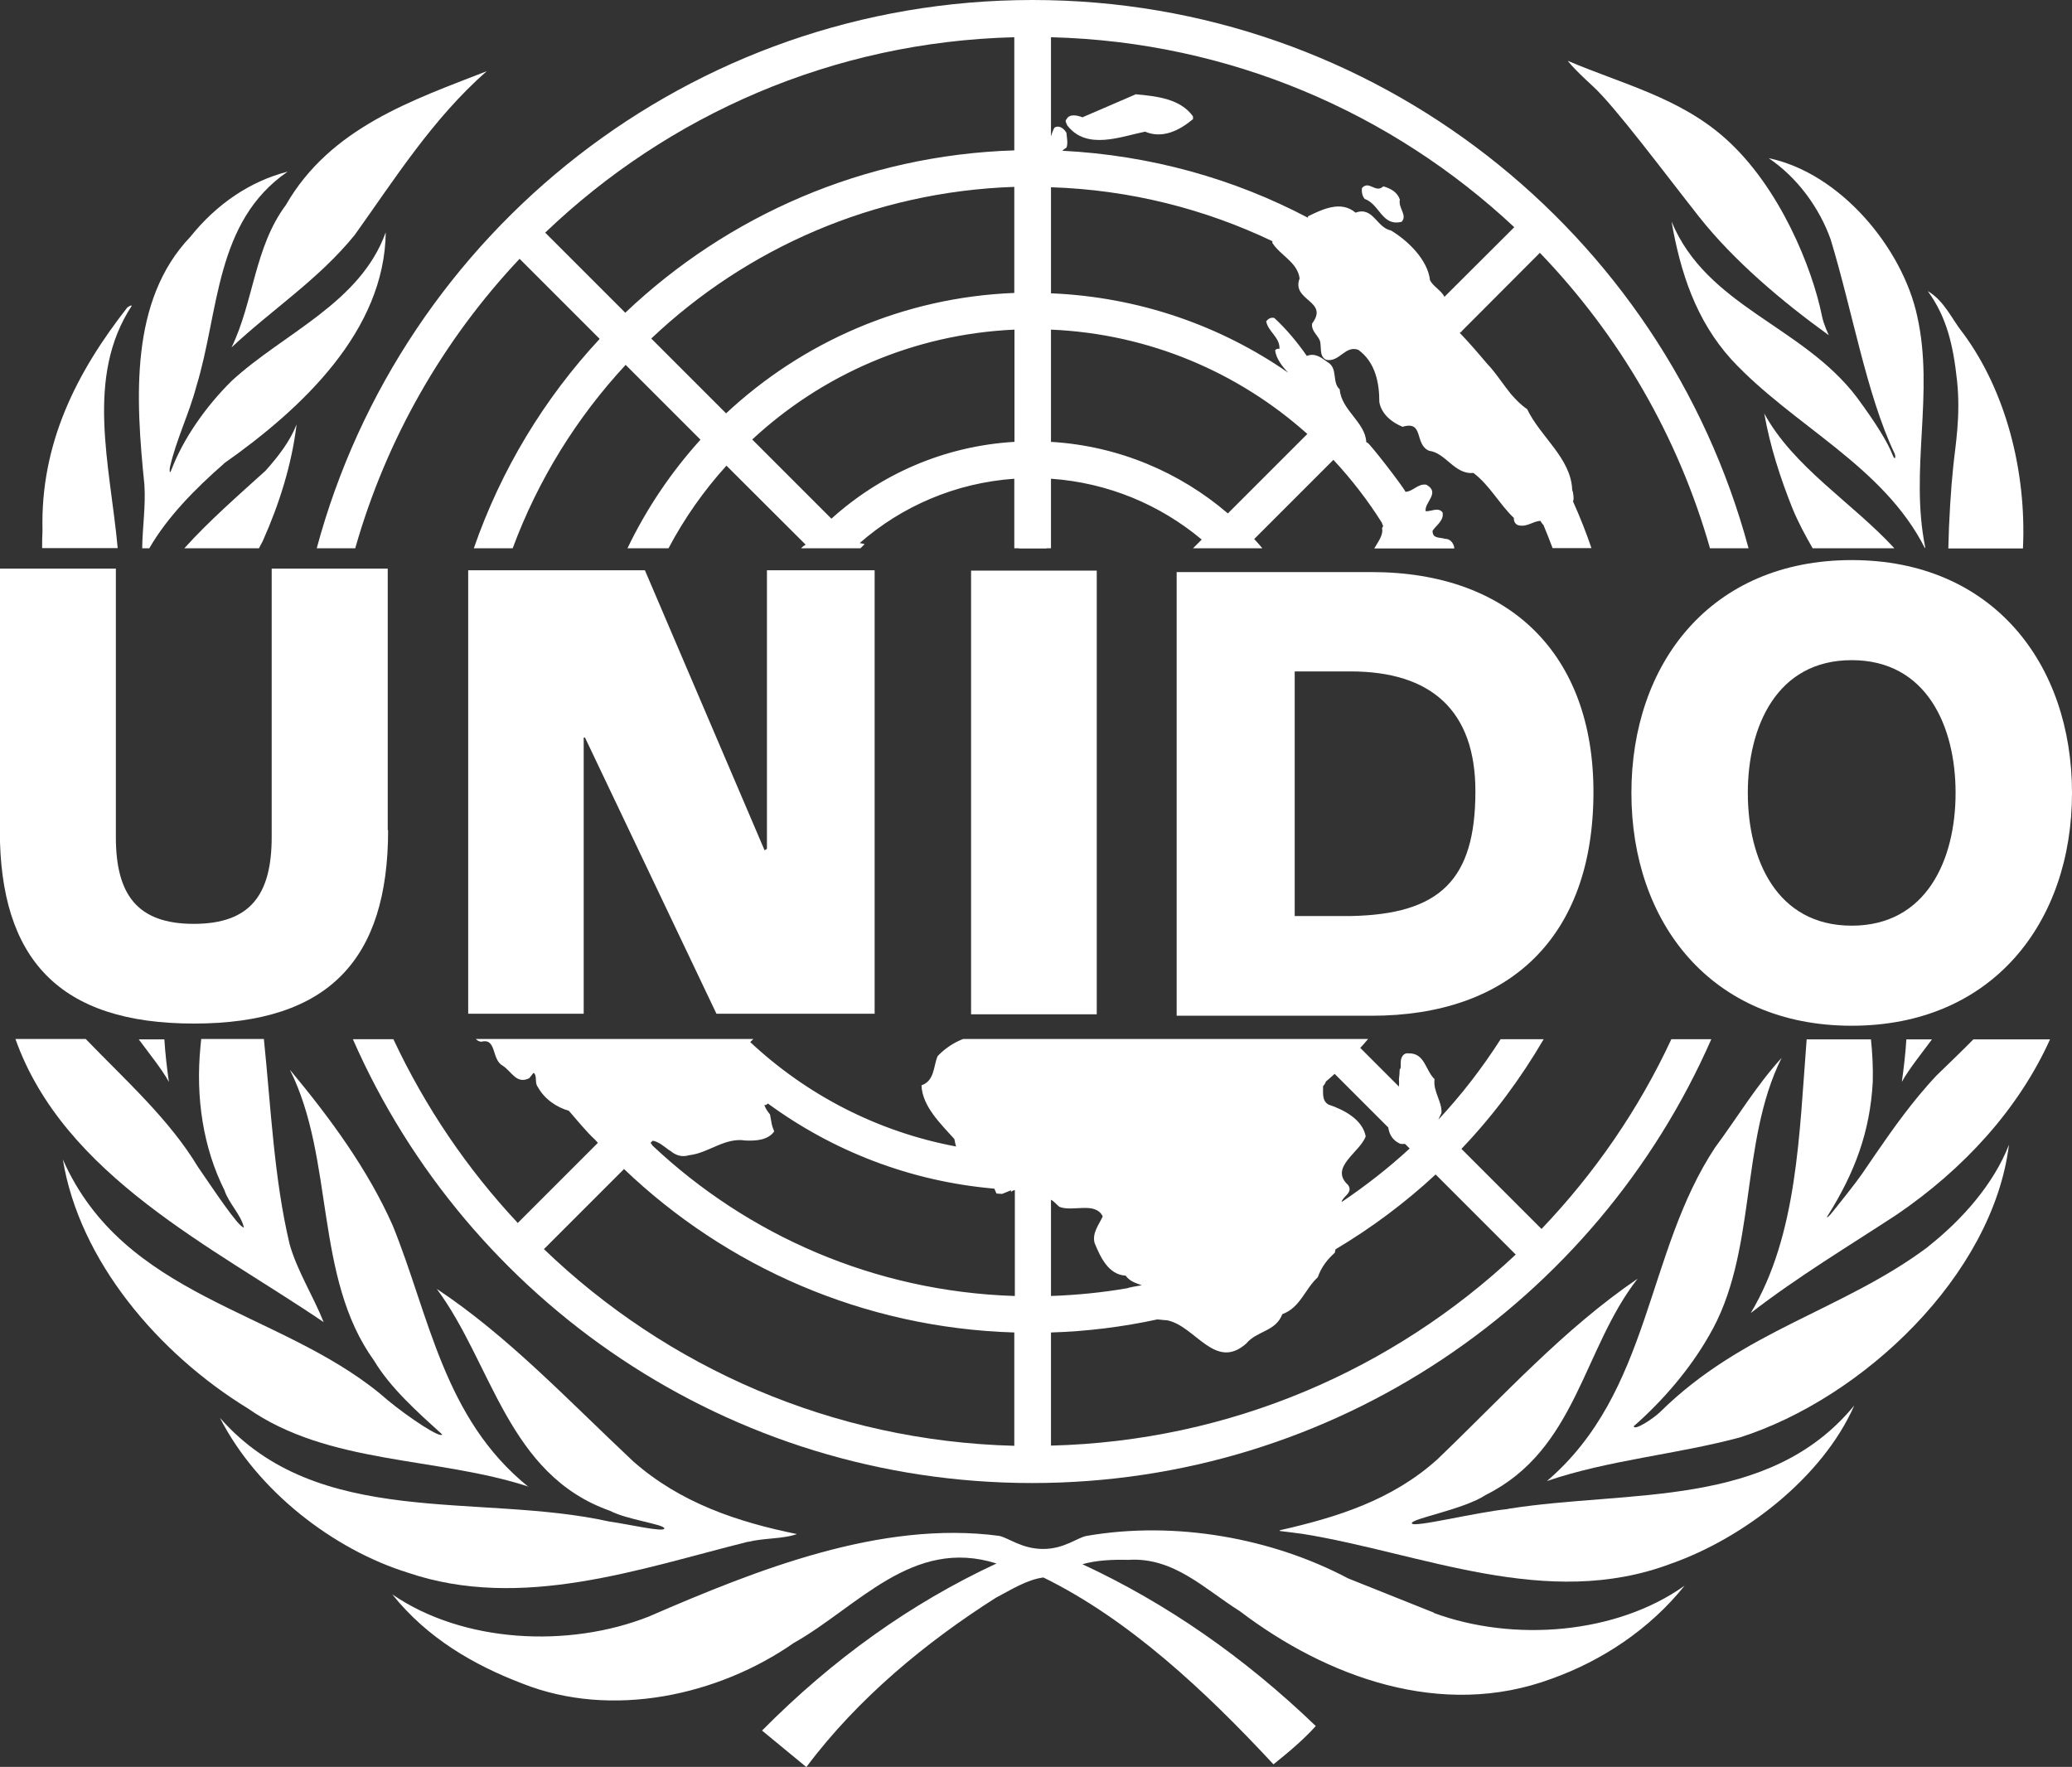
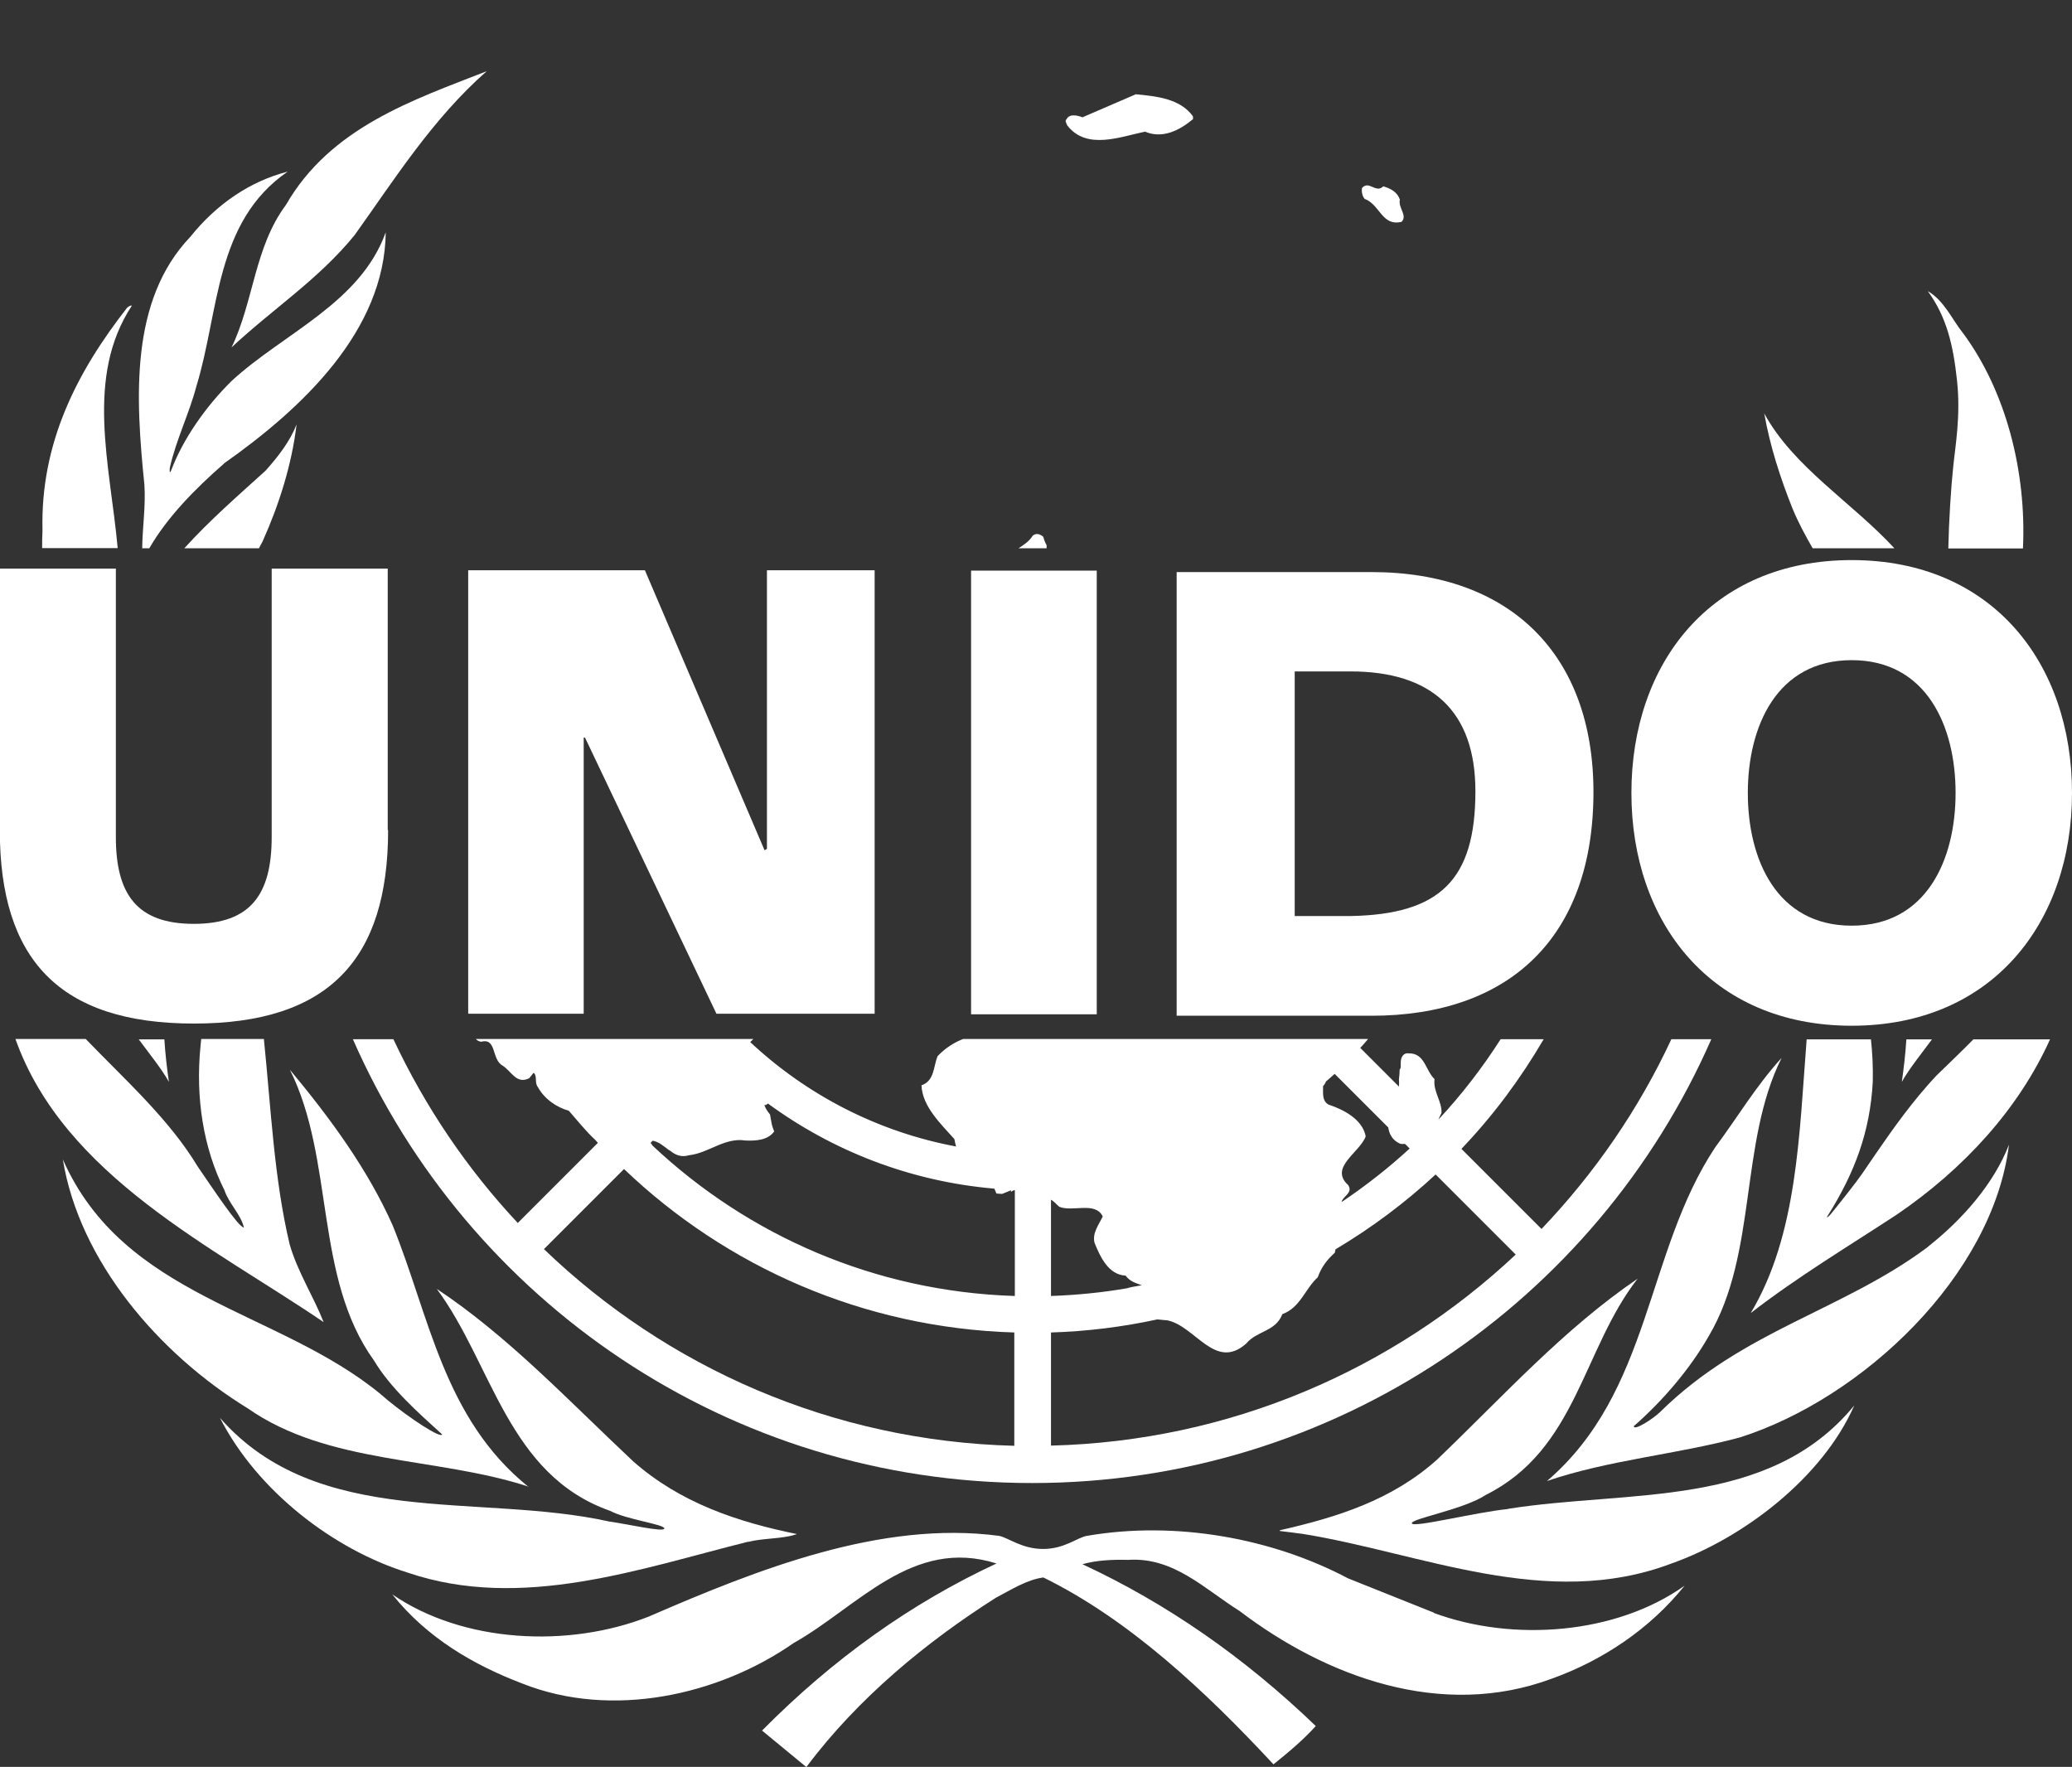
<svg xmlns="http://www.w3.org/2000/svg" id="Capa_2" viewBox="0 0 114.09 97.29">
  <rect x="0" y="0" width="114.09" height="97.29" fill="#333333" stroke="none" />
  <defs>
    <style>      .cls-1 {        fill: #fff;      }    </style>
  </defs>
  <g id="Capa_1-2" data-name="Capa_1">
    <g>
      <polygon class="cls-1" points="56.85 30.19 56.88 30.19 56.86 30.17 56.85 30.19" />
      <path class="cls-1" d="M57.46,29.57c-.18-.16-.4-.24-.6-.07-.18.3-.48.5-.78.69h1.55c0-.06,0-.11,0-.17-.08-.14-.14-.29-.18-.45" />
      <path class="cls-1" d="M39.13,57.23h0s-.02,0-.02,0c0,.02,0,.04,0,.05v-.04Z" />
      <polygon class="cls-1" points="25.78 31.4 35.51 31.4 42.1 46.82 42.23 46.74 42.23 31.4 48.16 31.4 48.16 55.82 39.45 55.82 32.21 40.61 32.14 40.61 32.14 55.82 25.78 55.82 25.78 31.4" />
      <rect class="cls-1" x="53.47" y="31.42" width="6.92" height="24.43" />
      <path class="cls-1" d="M64.79,55.93h10.73c7.58,0,12.22-4.31,12.22-12.32,0-7.56-4.58-12.11-12.22-12.11h-10.73v24.43ZM71.29,36.97h3.07c4.44,0,6.88,2.15,6.88,6.6,0,4.89-1.96,6.78-6.88,6.87h-3.07v-13.47Z" />
      <path class="cls-1" d="M21.37,45.71c0,7.11-3.26,10.65-10.69,10.65-7.42,0-10.69-3.54-10.69-10.65v-14.4h6.39v14.78c0,3.16,1.17,4.78,4.29,4.78s4.29-1.61,4.29-4.78v-14.78h6.39v14.4Z" />
      <path class="cls-1" d="M101.96,50.97c4.13,0,5.72-3.65,5.72-7.31s-1.59-7.31-5.72-7.31-5.72,3.66-5.72,7.31,1.58,7.31,5.72,7.31M101.96,30.84c7.75,0,12.13,5.69,12.13,12.82s-4.38,12.82-12.13,12.82-12.13-5.69-12.13-12.82,4.37-12.82,12.13-12.82" />
      <path class="cls-1" d="M77.18,12.21c.33-.36-.2-.75-.1-1.22-.14-.42-.51-.61-.91-.73-.43.41-.79-.36-1.18.1-.02.22.02.43.15.59.85.31.95,1.54,2.05,1.26" />
      <path class="cls-1" d="M62.52,5.2l-2.92,1.26c-.24-.1-.71-.22-.87.1-.12.1,0,.24.04.35,1.07,1.38,2.94.61,4.28.34.97.41,1.91-.08,2.64-.69v-.15c-.69-.97-1.98-1.11-3.16-1.22" />
-       <path class="cls-1" d="M79.53,16.34c-.15-.33-.63-.58-.79-.91-.12-1.11-1.2-2.17-2.15-2.74-.79-.15-.98-1.34-1.95-.98-.81-.69-1.83-.18-2.62.2v.08c-4.08-2.15-8.66-3.44-13.53-3.69.07-.06.15-.12.23-.17.1-.21.02-.58,0-.82-.12-.2-.36-.44-.65-.29-.1.14-.2.49-.2.49V2.05c9.86.25,18.79,4.17,25.51,10.46l-3.85,3.84ZM71.98,23.9l-4.37,4.37c-2.65-2.27-6.03-3.72-9.74-3.94v-6.18c5.41.23,10.33,2.36,14.11,5.74M55.85,8.28c-8.29.26-15.8,3.6-21.42,8.94l-4.41-4.41c6.75-6.46,15.81-10.51,25.83-10.76v6.24ZM55.85,16.13c-6.13.24-11.68,2.72-15.87,6.63l-4.12-4.12c5.25-4.97,12.25-8.09,19.99-8.35v5.83ZM55.85,24.33c-3.87.23-7.37,1.79-10.07,4.23l-4.36-4.36c3.82-3.55,8.87-5.8,14.44-6.05v6.18h0ZM94.17,30.19h2.11C91.6,12.8,75.73,0,56.86,0S22.12,12.8,17.44,30.19h2.12c1.72-6.05,4.86-11.49,9.05-15.94l4.41,4.41c-3.05,3.28-5.43,7.2-6.93,11.53h2.14c1.4-3.78,3.53-7.2,6.22-10.1l4.12,4.12c-1.61,1.78-2.97,3.79-4.02,5.98h2.26c.87-1.65,1.95-3.18,3.19-4.55l4.36,4.35c-.09.05-.18.12-.25.2h3.27s0,0,.01-.01c.07-.07.15-.15.22-.22-.09-.02-.18-.04-.27-.06,2.31-2.02,5.26-3.31,8.51-3.54v3.83h2.02v-3.83c3.15.22,6.02,1.44,8.3,3.35l-.48.48h3.82c-.15-.18-.3-.35-.45-.51l4.36-4.36c1,1.07,1.9,2.24,2.68,3.48-.01.07.07.11.05.18.01.03-.06.08-.05.11.08.37-.23.76-.43,1.11h4.41c-.02-.27-.22-.54-.51-.53-.32-.1-.69,0-.69-.44.18-.29.65-.57.55-1.02-.24-.3-.63-.04-.93-.06-.08-.49.83-1.02.04-1.46-.46-.08-.74.38-1.15.39-.13-.29-1.95-2.64-2.09-2.7-.02,0-.04-.03-.07-.04-.05-1.09-1.38-1.76-1.46-2.9-.45-.4-.08-1.16-.67-1.5-.33-.24-.69-.53-1.14-.34-.51-.73-1.09-1.44-1.79-2.09-.2-.06-.35.06-.45.18.1.57.77.89.73,1.52-.1-.02-.18,0-.24.08.07.48.39.88.72,1.23-3.73-2.59-8.22-4.17-13.06-4.37v-5.84c4.36.14,8.48,1.2,12.19,2.97,0,.03,0,.07,0,.1h0c.47.71,1.38,1.06,1.5,1.95-.47,1.24,1.64,1.22.69,2.48-.06.4.29.63.42.93.12.35-.06.87.35,1.07.73.16,1.04-.81,1.77-.55.95.69,1.16,1.83,1.16,2.88.12.67.69,1.12,1.28,1.36,1.2-.36.63.97,1.46,1.32.93.12,1.4,1.32,2.44,1.22.91.69,1.42,1.71,2.23,2.48-.02.18.08.35.24.4.49.12.79-.22,1.22-.24.04.08.14.22.16.21.18.43.35.86.51,1.29h2.14c-.3-.88-.64-1.74-1.02-2.58.06-.03.04-.44-.04-.62-.06-1.75-1.75-2.92-2.48-4.45-.35-.24-.63-.53-.89-.83-.19-.23-.36-.47-.54-.71-.25-.34-.5-.68-.79-.98-.48-.57-.97-1.14-1.49-1.68l.05-.05h.05s0-.03-.01-.03l4.32-4.33c4.36,4.53,7.61,10.09,9.37,16.28" />
      <path class="cls-1" d="M12.75,19.13c2.25-2.11,4.79-3.74,6.78-6.19,2.21-3.09,4.29-6.4,7.27-9.02-4.06,1.59-8.6,3.09-11.06,7.37-1.73,2.32-1.77,5.32-2.99,7.84" />
      <path class="cls-1" d="M12.33,25.52c4.32-3.04,8.85-7.31,8.91-12.73-1.4,3.9-5.62,5.55-8.48,8.18-1.46,1.44-2.68,3.22-3.31,4.87-.15.4-.1-.08-.1-.08.35-1.56,1.06-2.96,1.46-4.48,1.27-4.12,1.01-9.07,5.03-11.83-2.07.53-3.92,1.79-5.36,3.59-3.35,3.51-3.01,8.91-2.53,13.64.08,1.22-.11,2.37-.12,3.51h.39c1-1.73,2.53-3.28,4.11-4.66" />
      <path class="cls-1" d="M14.46,29.81c.91-2.03,1.61-4.24,1.87-6.44-.36.93-1,1.75-1.7,2.54-1.51,1.37-3.11,2.76-4.48,4.28h4.11c.06-.13.14-.26.2-.38" />
      <path class="cls-1" d="M7.25,16.83c-.1-.02-.16.06-.24.1-2.8,3.58-4.79,7.49-4.67,12.28-.02.33-.02.65-.02.97h4.16c-.42-4.6-1.81-9.41.78-13.35" />
-       <path class="cls-1" d="M106.01,30.15c-.87-4.3.51-8.46-.44-12.73-.81-3.77-4.24-7.89-8.18-8.71,1.6,1.08,2.8,2.76,3.41,4.47,1.2,3.94,1.98,8.56,3.52,11.79.08.17.03.43-.1.1-.27-.7-.91-1.75-1.99-3.21-3-3.94-8.24-4.97-10.19-9.66.49,2.8,1.34,5.44,3.31,7.61,3.39,3.65,8.32,5.8,10.64,10.37h0l.02-.03Z" />
      <path class="cls-1" d="M108.1,18.36c-.63-.79-1.04-1.8-1.95-2.33,1.04,1.43,1.4,2.97,1.61,4.93.21,1.97-.1,3.62-.21,4.74-.12,1.11-.24,2.99-.27,4.5h4.11c.2-4.24-.94-8.65-3.28-11.83" />
      <path class="cls-1" d="M97.14,22.74c.32,1.83.89,3.58,1.56,5.26.31.75.7,1.48,1.11,2.19h4.5c-2.32-2.52-5.57-4.47-7.18-7.45" />
-       <path class="cls-1" d="M93.55,11.93c1.9,2.41,4.57,4.67,7.15,6.53,0,0-.29-.6-.38-1.07-.53-2.63-2.32-7.09-5.3-9.75-2.53-2.27-5.72-3.02-8.69-4.29,0,0,.18.3,1.39,1.41,1.21,1.11,3.93,4.76,5.83,7.17" />
      <path class="cls-1" d="M9.3,59.57c-.11-.77-.2-1.55-.25-2.34h-1.41c.5.68,1.26,1.62,1.66,2.34" />
      <path class="cls-1" d="M106.63,59.22c-.34.36-.66.73-.97,1.1-1.15,1.39-2.13,2.85-3.12,4.3-.35.51-1.29,1.69-1.74,2.24-.09.11-.29.28-.16.08,1.5-2.39,2.33-4.63,2.48-7.37.02-.8-.02-1.58-.1-2.34h-3.54c-.41,5.2-.5,10.77-3.08,15.07,2.6-2.01,5.34-3.65,8.04-5.42,3.7-2.52,6.72-5.83,8.44-9.65h-4.22c-.66.67-1.35,1.33-2.03,1.99" />
      <path class="cls-1" d="M11.04,57.61c-.28,2.82.15,5.6,1.32,7.93.24.73.91,1.34,1.07,2.05-.3,0-1.75-2.21-2.54-3.35-1.57-2.61-3.99-4.77-6.17-7.03H.85s0,0,0,0c2.68,7.55,10.92,11.47,16.97,15.59-.57-1.44-1.44-2.78-1.87-4.28-.86-3.61-1.03-7.51-1.42-11.31h-3.45c-.01.13-.03.26-.04.39" />
      <path class="cls-1" d="M106.18,68.64c-4.71,3.53-10.2,4.6-14.76,9.1-.39.38-1.45,1.07-1.46.79,1.62-1.42,3.11-3.17,4.14-4.98,2.68-4.55,1.66-10.61,4-15.3-1.42,1.56-2.44,3.29-3.66,4.93-3.84,5.8-3.51,13.44-9.26,18.37,3.39-1.16,7.12-1.46,10.62-2.4,6.76-2.15,13.93-8.91,14.82-16.12-.83,2.14-2.55,4.11-4.44,5.6" />
      <path class="cls-1" d="M29.11,81.88c-4.69-3.77-5.46-9.42-7.49-14.41-1.36-3.06-3.41-5.87-5.66-8.57,2.48,4.95,1.32,11.41,4.63,16.01.91,1.52,2.42,2.86,3.72,4.04,0,0,.11.08-.06.06-.43-.06-2.28-1.34-3.31-2.26-5.67-4.65-14.11-5.28-17.48-12.91.91,5.6,5.28,10.7,10.17,13.7,4.46,3.12,10.41,2.66,15.48,4.32" />
      <path class="cls-1" d="M83.04,83.09c-1.8.18-5.23,1.05-5.3.79-.07-.26,2.84-.75,4.08-1.57,5-2.5,5.32-8.02,8.35-11.9-4.08,2.78-7.35,6.42-11.03,9.95-2.5,2.25-5.54,3.19-8.67,3.9v.04l1.26.16c6.56,1.06,13.44,4.22,20.28,1.64,3.98-1.4,8.34-4.73,10.09-8.71-4.69,5.71-12.36,4.63-19.06,5.69" />
      <path class="cls-1" d="M41.2,84.9c.86-.22,1.89-.15,2.68-.43-3.29-.67-6.42-1.72-9.01-4-3.61-3.39-6.9-6.9-10.82-9.5,3.06,4.12,3.9,10.23,9.54,12.22.93.49,2.98.74,2.99.97,0,.23-2.01-.24-3.03-.38-7.2-1.6-16.04.45-21.44-5.71,2.05,4.02,6.25,7.25,10.33,8.52,6.27,2.14,12.85-.23,18.76-1.7" />
      <path class="cls-1" d="M78.96,88.8l-4.73-1.89c-4.15-2.2-9.47-3.19-14.39-2.34-.52.09-1.23.72-2.4.72s-1.9-.61-2.42-.72c-6.5-.87-13.34,1.86-19.29,4.44-4.43,1.75-10.23,1.46-14.13-1.22,1.93,2.42,4.51,3.9,7.16,4.91,4.96,1.97,10.84.63,14.94-2.23,3.51-1.97,6.54-5.85,11.17-4.38-4.71,2.19-9.01,5.26-12.91,9.2l2.44,2.01c2.84-3.8,6.62-6.9,10.43-9.32.84-.44,1.71-1,2.62-1.12,4.69,2.3,8.89,6.22,12.67,10.29.81-.65,1.66-1.36,2.33-2.11-3.94-3.79-8.22-6.76-12.85-8.91.77-.22,1.64-.26,2.53-.24,2.5-.16,4.2,1.61,6.13,2.82,4.75,3.61,11.1,5.99,17.19,3.72,2.74-.98,5.37-2.7,7.31-5.12-3.76,2.68-9.44,3.12-13.82,1.5" />
      <path class="cls-1" d="M57.87,79.61v-6.24c2-.06,3.96-.31,5.86-.72h0c.25.03.54.05.54.05,1.55.31,2.64,2.8,4.35,1.28.59-.71,1.62-.65,1.99-1.62.99-.36,1.24-1.38,1.95-2.03.2-.57.54-1,.94-1.35,0-.06.03-.13.04-.19,1.98-1.18,3.83-2.56,5.51-4.12l4.41,4.41c-6.73,6.32-15.69,10.27-25.59,10.52M57.87,66.06c.15.08.26.21.39.33.02.02.05.04.07.06.73.3,1.98-.31,2.39.53-.22.47-.59.91-.45,1.46.31.75.75,1.75,1.71,1.8.24.33.57.41.89.53-.27.04-.79.14-.78.16-1.38.24-2.79.38-4.22.43v-5.29h0ZM72.85,59.81c.07-.07.17-.24.15-.25.17-.14.33-.29.49-.43l2.95,2.95c.06.38.23.7.64.89.03.01.07.02.1.02.05,0,.1,0,.15,0,.01,0,.02,0,.04,0l.25.25c-1.17,1.08-2.43,2.06-3.75,2.95.06-.32.66-.51.36-.94-1.06-.97.65-1.79.97-2.68-.18-.95-1.24-1.48-2.05-1.75-.39-.22-.28-.71-.3-1.03M55.85,71.36c-7.71-.25-14.68-3.35-19.92-8.28h0c-.04-.07-.09-.13-.11-.15l.12-.12c.33.06.59.29.86.49.09.05.17.11.26.18.24.15.52.24.88.13,1.09-.12,1.95-.99,3.11-.81.54.02,1.22,0,1.58-.5-.05-.13-.11-.27-.14-.43-.03-.17-.06-.33-.09-.5-.13-.17-.26-.34-.31-.53.05.03.13-.01.19-.08h0c3.56,2.61,7.83,4.29,12.47,4.69.04.09.08.18.12.27.11,0,.2.02.31.02l.49-.2v.09c.07-.06.14-.09.21-.1v5.83h-.01ZM55.85,79.61c-10.05-.26-19.14-4.33-25.9-10.83l4.41-4.41c5.62,5.37,13.16,8.75,21.49,9v6.24ZM92.03,57.22c-1.8,3.87-4.23,7.39-7.15,10.45l-4.41-4.41c1.74-1.82,3.25-3.85,4.53-6.04h-2.37c-1.01,1.58-2.15,3.06-3.43,4.43.05-.12.11-.24.17-.36.05-.62-.47-1.18-.38-1.87-.51-.49-.53-1.44-1.43-1.42-.3-.04-.43.24-.43.49-.02.15.04.3-.06.4,0,.18-.02.36-.04.53.01.14.01.27,0,.41l-2.13-2.13c.15-.16.29-.32.43-.49h-22.3c-.51.2-.98.5-1.4.94-.24.55-.16,1.36-.89,1.61.04,1.16,1.07,2.13,1.81,2.96h0c.04.18.07.37.1.41-4.34-.81-8.24-2.85-11.34-5.75l.17-.17h-2.44v.05s0-.03,0-.05h-12.84c.08.08.17.14.3.15.86-.22.55.98,1.18,1.32.49.31.75,1.04,1.46.69l.24-.3c.22.16.04.56.24.79.35.65,1.04,1.12,1.7,1.3.46.52.93,1.12,1.44,1.59.06.06.11.12.16.18l-4.41,4.41c-2.79-2.98-5.1-6.39-6.85-10.12h-2.23c6.31,14.39,20.68,24.44,37.4,24.44s31.09-10.05,37.4-24.44h-2.24Z" />
      <path class="cls-1" d="M104.72,59.57c.11-.77.2-1.55.25-2.34h1.41c-.5.68-1.26,1.62-1.66,2.34" />
    </g>
  </g>
</svg>